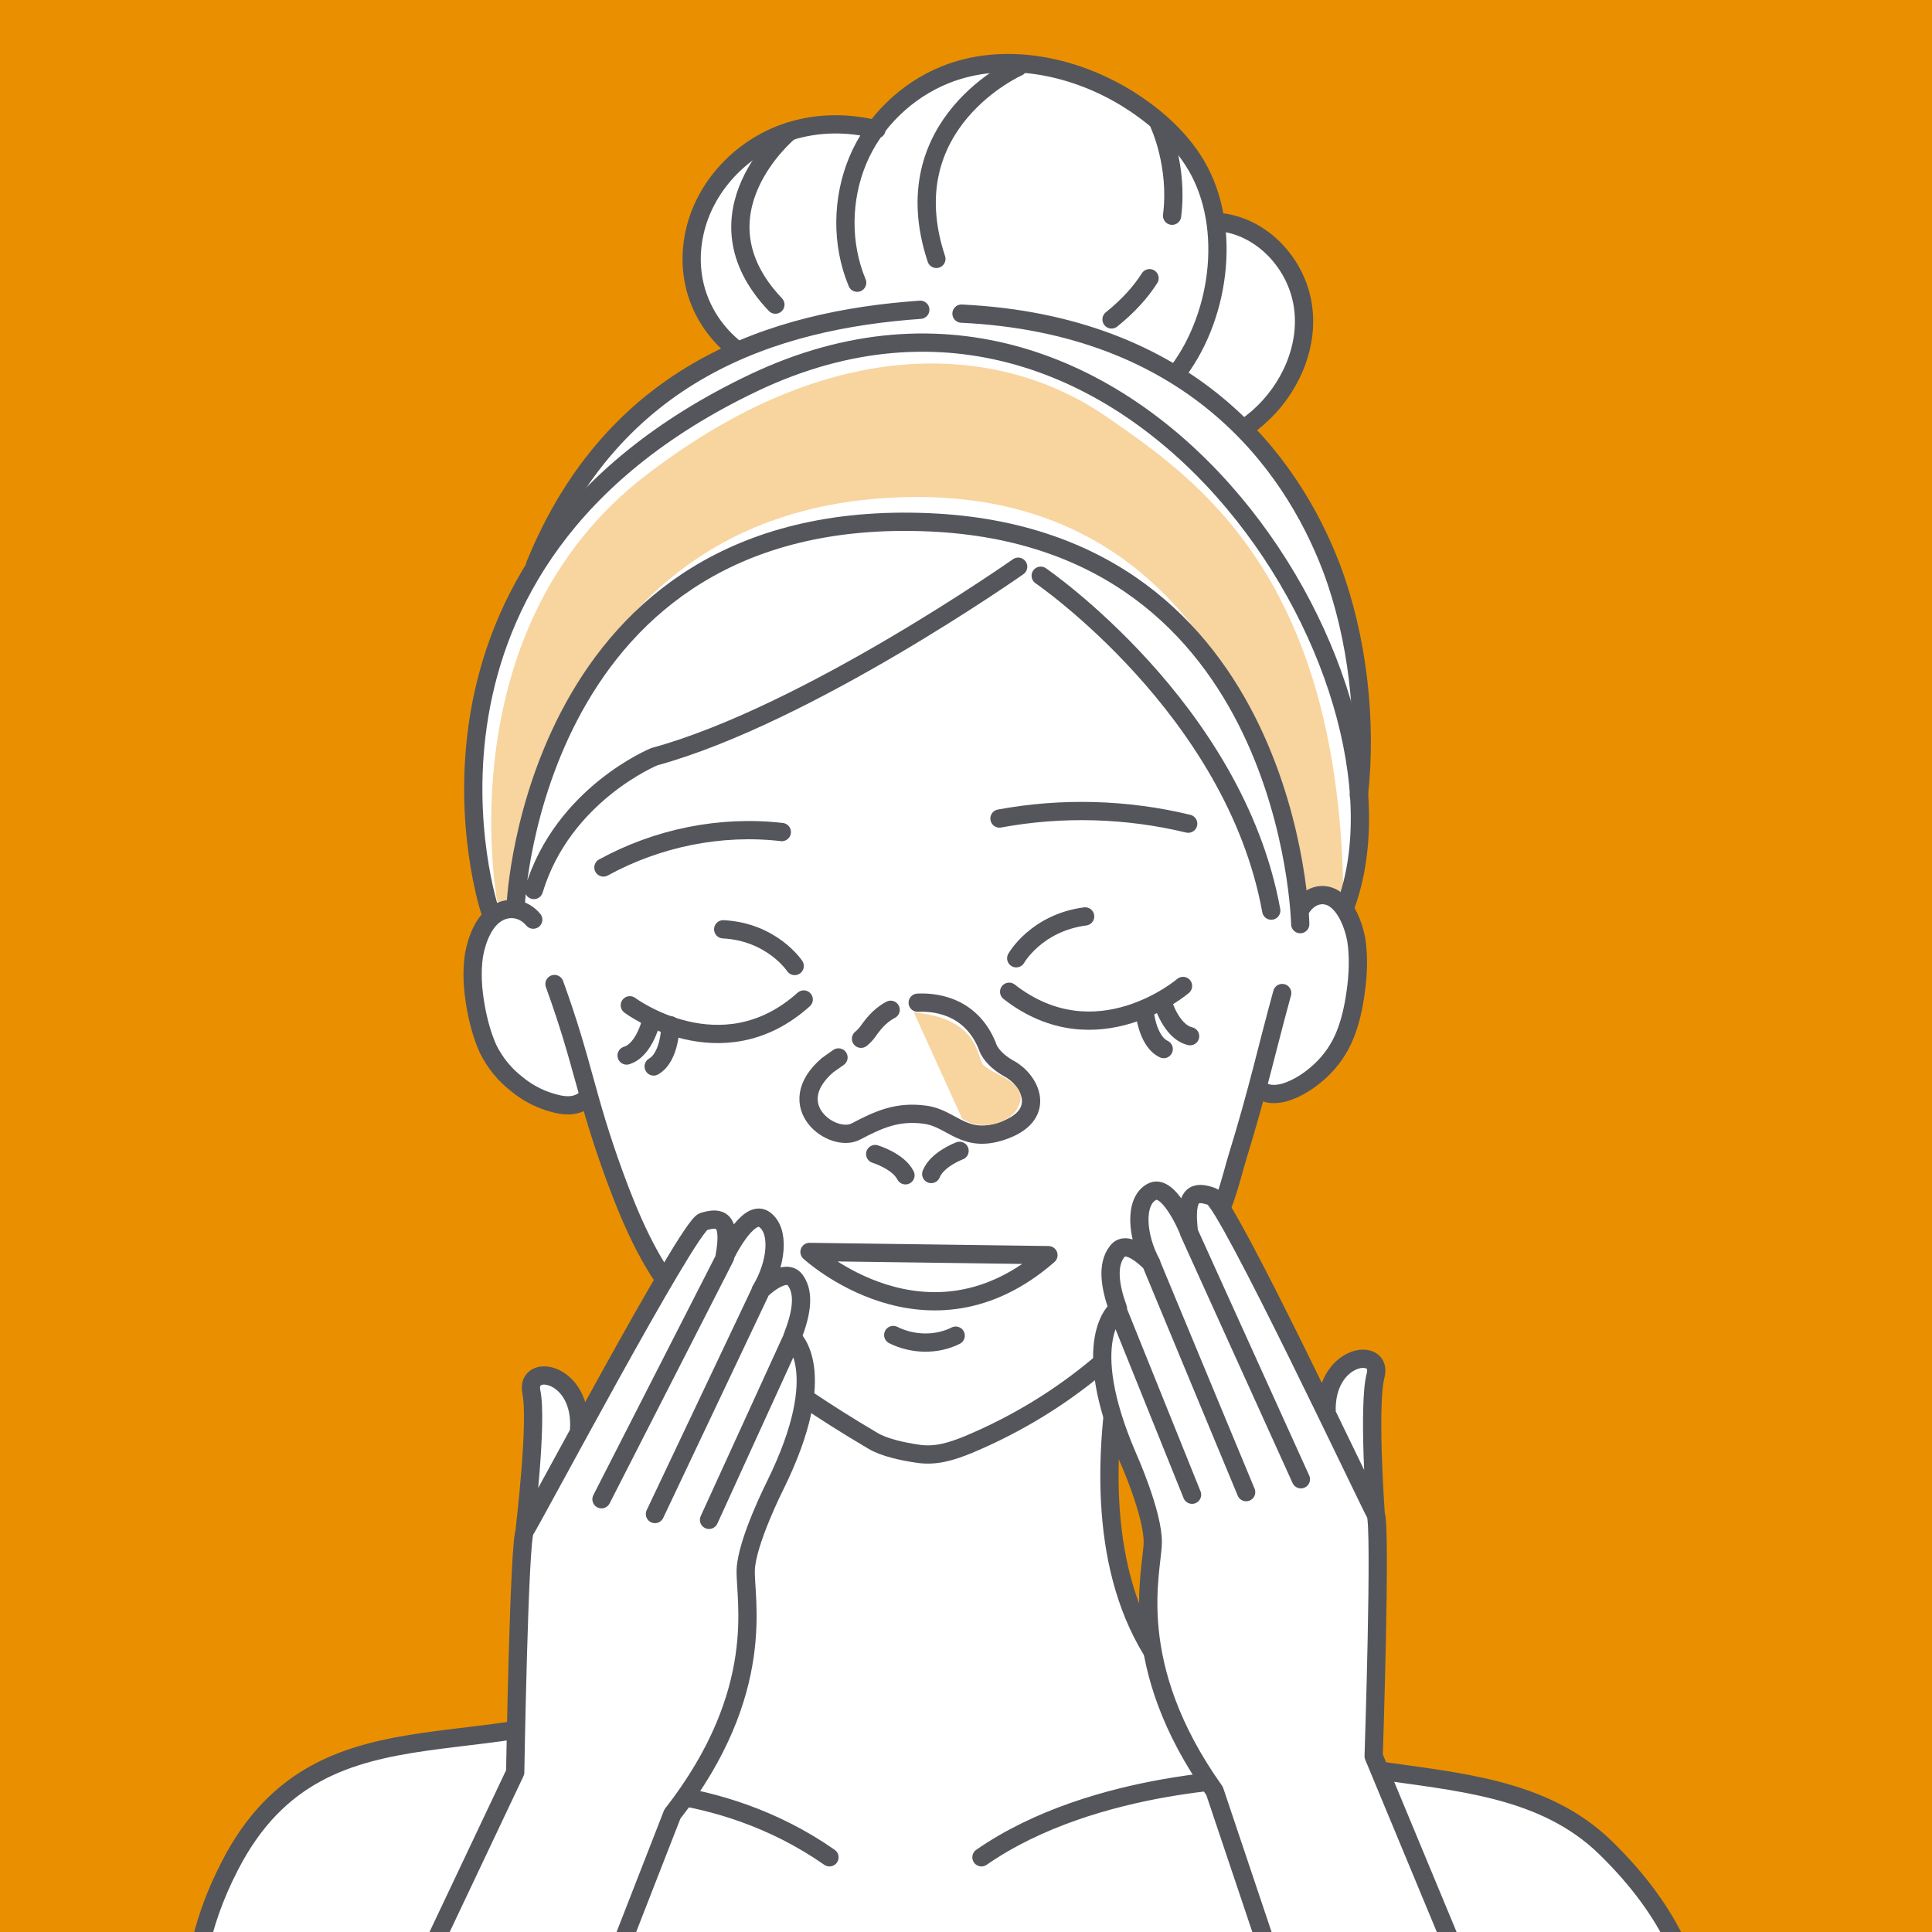
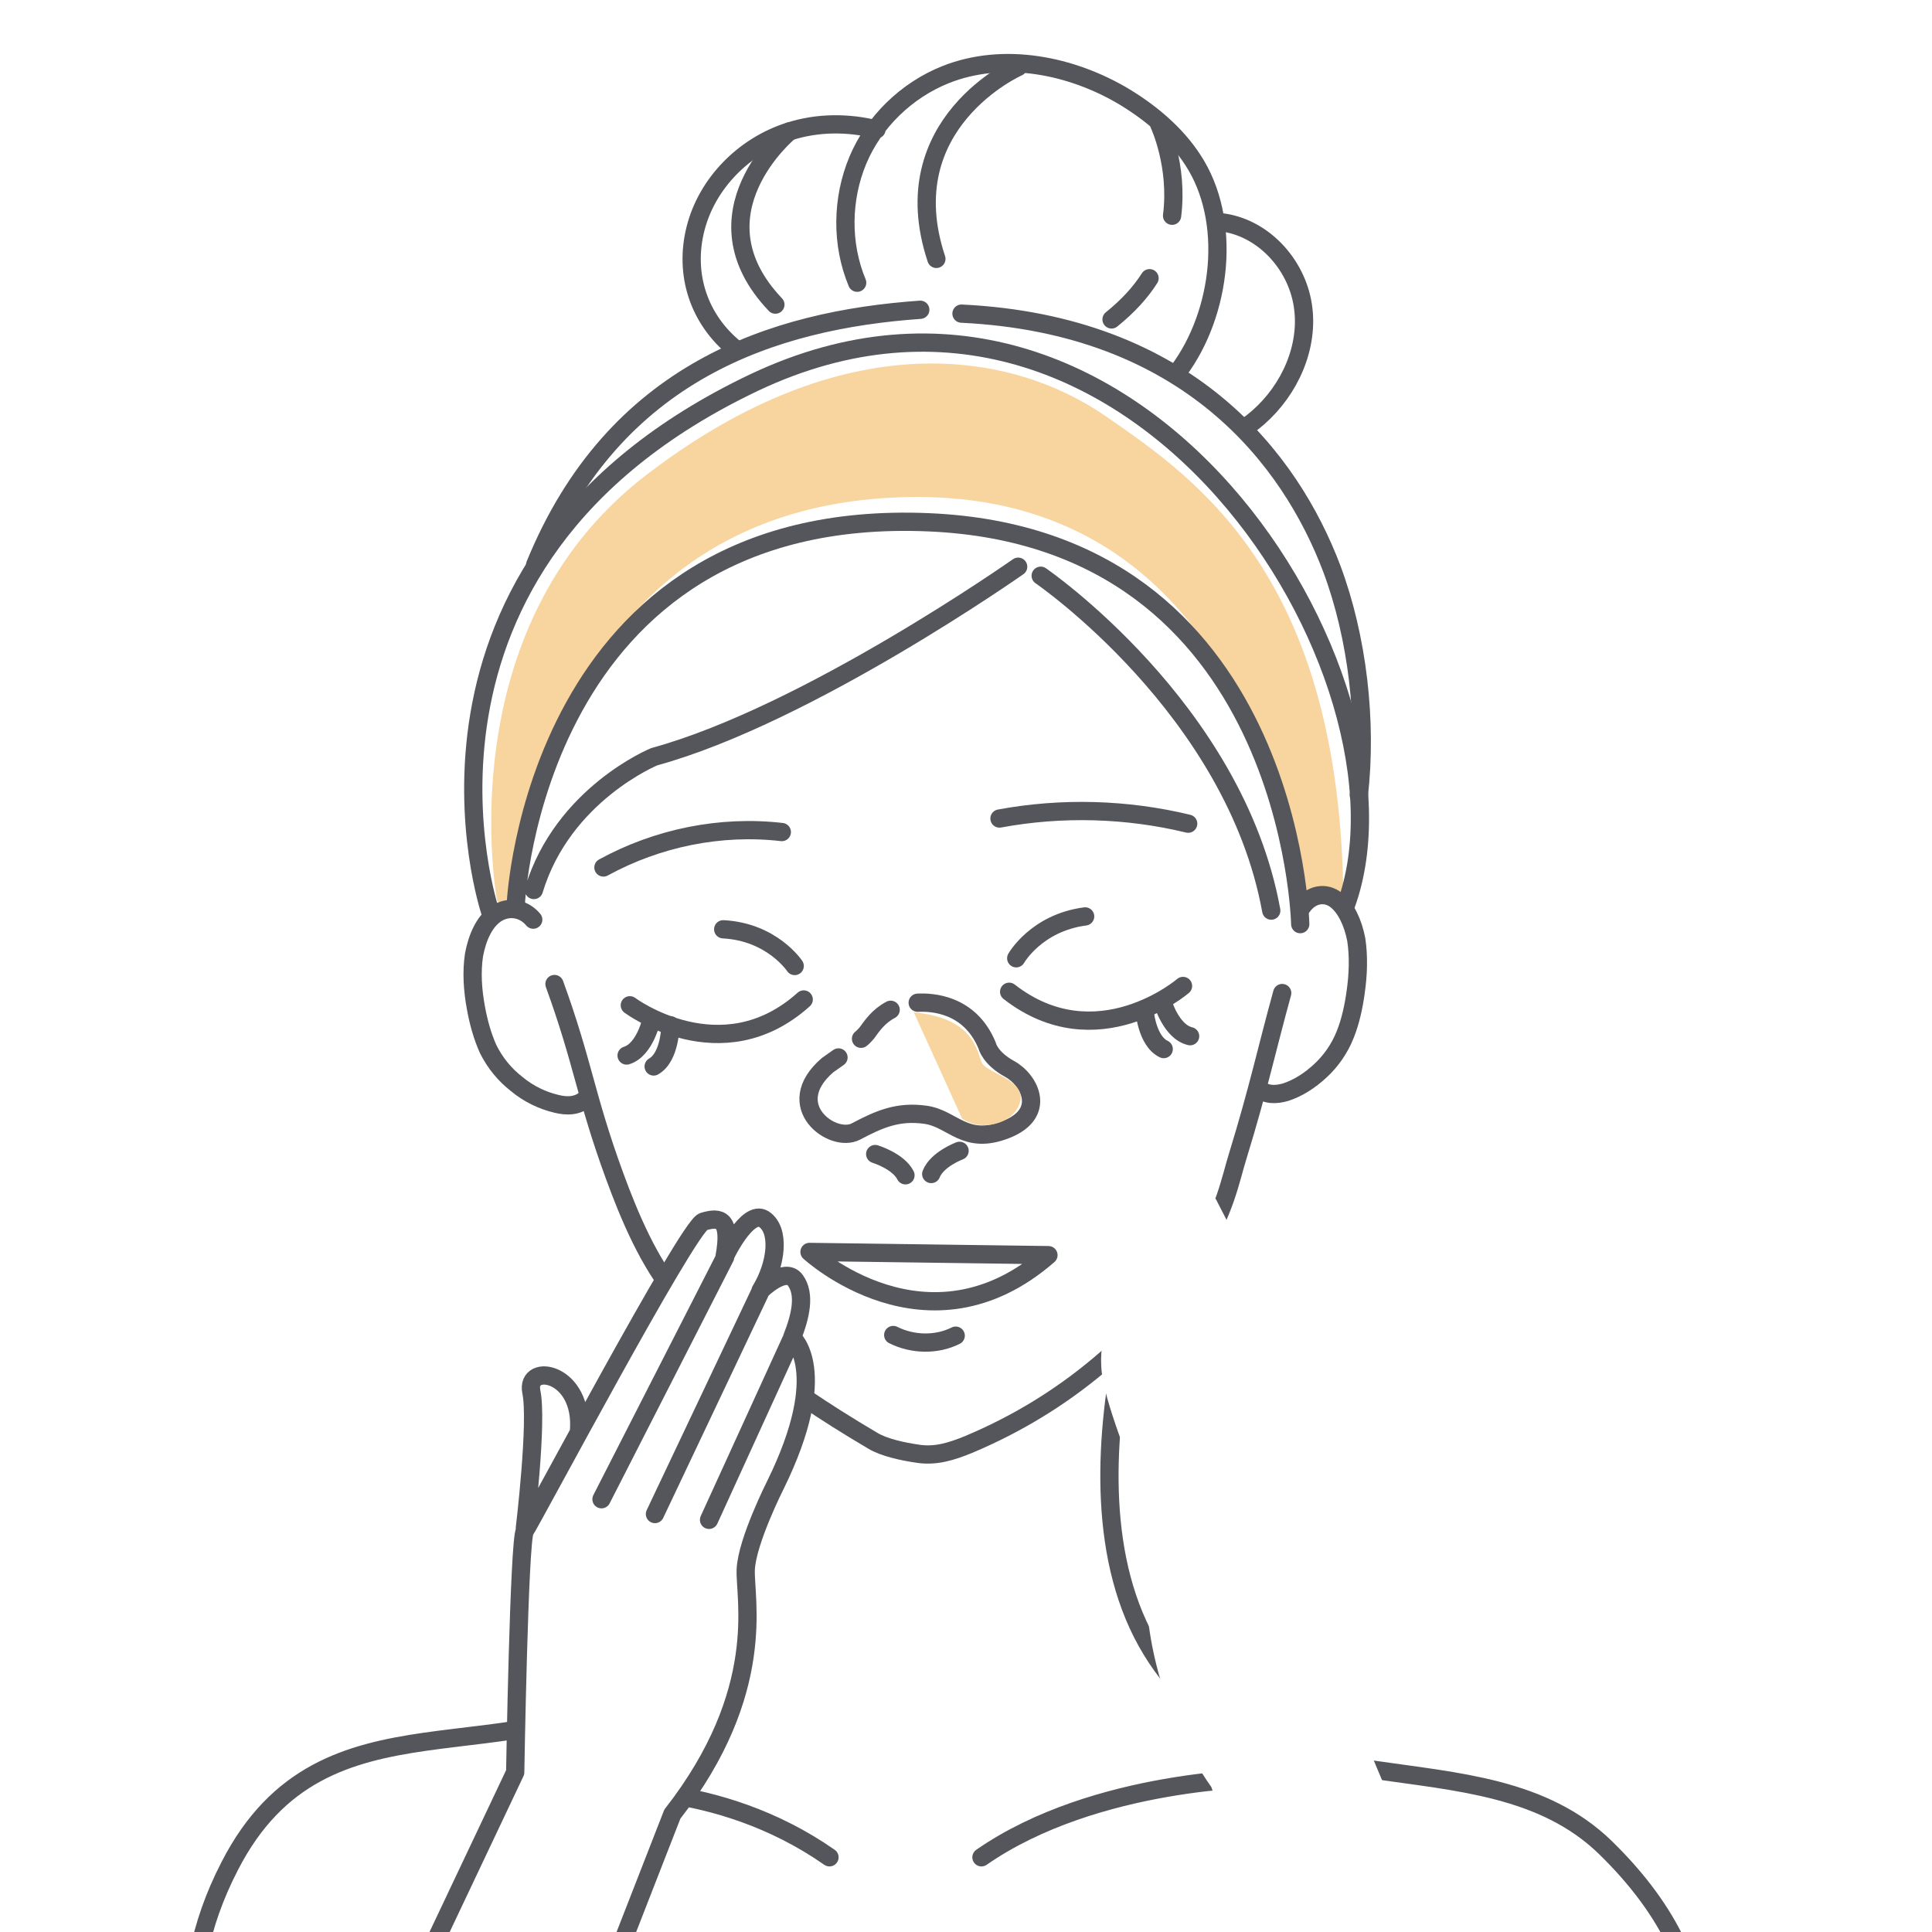
<svg xmlns="http://www.w3.org/2000/svg" version="1.1" x="0px" y="0px" viewBox="0 0 300 300" style="enable-background:new 0 0 300 300;" xml:space="preserve">
  <style type="text/css">
	.st0{fill:#EA9000;}
	.st1{display:none;}
	.st2{display:inline;}
	.st3{fill:#FFFFFF;stroke:#54555C;stroke-width:2.835;stroke-miterlimit:10;}
	.st4{fill:#FFFFFF;}
	.st5{fill:none;stroke:#54565C;stroke-width:2.835;stroke-linecap:round;stroke-linejoin:round;stroke-miterlimit:10;}
	.st6{fill:#FAD6D6;}
	.st7{fill:#F8D49F;}
	.st8{fill:none;stroke:#54565C;stroke-width:2.835;stroke-linecap:round;stroke-linejoin:round;}
	.st9{fill:none;stroke:#56565C;stroke-width:2.835;stroke-linecap:round;stroke-linejoin:round;stroke-miterlimit:10;}
	.st10{fill:#FCEAD1;}
	.st11{display:inline;fill:none;stroke:#FFFFFF;stroke-miterlimit:10;}
</style>
  <g id="Layer_1">
-     <rect class="st0" width="300" height="300" />
-   </g>
+     </g>
  <g id="Layer_3" class="st1">
    <g class="st2">
      <path class="st3" d="M151.7,186.7c0,0,6.1-14.4,15.7-36.4c9.7-22-18.5-38.2-31.1-51.4c-12.5-13.2-8.8-25.1-8.9-42.8    c-0.1-11.7-3.9-14.3-6.5-14.7c-1.5-0.3-2.7-1.4-3.1-2.8c-1.5-4.9-3.4-6.2-4.9-6.4c-1.7-0.1-3.1-1.1-3.7-2.7c0-0.1-0.1-0.2-0.1-0.3    c-1.6-4.3-8-3.1-7.9,1.5c0.1,22.6-10.2,62.5-9.8,65.3c0.5,3.2,18.8,30.1,27.8,41.6c7.6,9.6,7.7,17.1,7.5,19.3    c0,0.4-0.1,0.8-0.3,1.1l-6.2,15.5c-0.1,0.2-0.2,0.4-0.3,0.6L6.2,366.3c-0.1,0.1-0.1,0.3-0.2,0.4c-1.2,2.8-17,36.1,7.5,51.8    c23.5,15.1,49.2-14.3,57-28.6c0.2-0.4,0.6-0.8,0.7-1.2L151.7,186.7z" />
      <path class="st3" d="M179.3,274.4c0,0-11.2-10.9-28.6-27.4s2.2-42.4,8.6-59.4c6.4-17-1.7-26.5-8.5-42.9c-4.5-10.8-2-14.7,0.2-16.1    c1.3-0.8,1.9-2.3,1.8-3.8c-0.5-5.1,0.7-7.1,2.1-7.8c1.5-0.8,2.5-2.3,2.4-3.9c0-0.1,0-0.2,0-0.4c-0.2-4.6,6.1-6,7.9-1.7    c8.7,20.9,33.7,53.6,34.4,56.4c0.8,3.1-5.6,35.1-9.5,49.2c-3.2,11.8-0.4,18.7,0.6,20.7c0.2,0.4,0.4,0.7,0.7,1l11.7,11.9    c0.1,0.1,0.3,0.3,0.5,0.4l179.5,132.8c0.1,0.1,0.2,0.2,0.4,0.3c2.2,2.1,29.7,26.6,13.2,50.7c-15.8,23-50.9,6-63.6-4.2    c-0.4-0.3-0.8-0.5-1.1-0.8L179.3,274.4z" />
    </g>
  </g>
  <g id="Layer_2" class="st1">
    <g class="st2">
      <path class="st4" d="M177.8,213.4c0,0,6.3,13.3,21.3,18c15,4.7,59.1,6.2,42,59c-17.1,52.8-24.4,71.3-26.9,87.7    c-2.5,16.4-33.6,2.5-33.6,2.5l0.7,41.1H49c0,0-1.8-54-3.3-55.8c0,0-20.5-11.6-25.3-31c0,0-15.2,13.7-15.6,13.4    c-0.3-0.3-18.8-37.2-2.7-52.4c16-15.2,54.7-47.3,65.6-61.1c10.8-13.8,27-36.3,50.4-19.8c0,0,10,6.1,11.4-4.3l0.9-8l13.3-4.7    l31.6,5.5c0,0,0.3,2.5,0.9,4.8C176.8,210.6,177.8,213.4,177.8,213.4" />
      <path class="st5" d="M177.8,213.4c0,0,6.3,13.3,21.3,18c15,4.7,59.1,6.2,42,59c-17.1,52.8-24.4,71.3-26.9,87.7    c-2.5,16.4-33.6,2.5-33.6,2.5l0.7,41.1H49c0,0-1.8-54-3.3-55.8c0,0-20.5-11.6-25.3-31c0,0-15.2,13.7-15.6,13.4    c-0.3-0.3-18.8-37.2-2.7-52.4c16-15.2,54.7-47.3,65.6-61.1c10.8-13.8,27-36.3,50.4-19.8c0,0,10,6.1,11.4-4.3l0.9-8l13.3-4.7    l31.6,5.5c0,0,0.3,2.5,0.9,4.8C176.8,210.6,177.8,213.4,177.8,213.4z" />
      <path class="st5" d="M80.2,252.1c0.3-0.4,7.2-17.7,5.7-23.8 M195.7,256c0,0-4.4,0.3-10.1,0.6 M91.6,249.2c0.7,0.3,1.3,0.5,1.8,0.7    c6.2,2.3,10.3,7.3,10.3,7.3 M176,257.2c-7.7,0.4-14.6,0.7-17.5,0.6c-6.6-0.2-12.3,3-12.3,3 M186.4,325.4c0,0,5.1-42,8-50.5     M118.1,215c0,0-22.8,17.2-34.9,33.2c-12.1,16-19.9,22.8-25.8,26.5c-5.8,3.6-47.6,24.5-37,60.2 M123.2,216.7    c0,0-36.2,25.3-46.6,63.5c0,0,12.9,8.3,27.7,10.4c14.8,2.2,21.4,7,32.8,6.8c11.4-0.2,17.9-3.2,19.9-9c2-5.8,17.9-35.8,45.1-56.3     M208.9,233.8c0,0-38.3,30.9-44.1,58.8c-5.8,27.9,20.7,53.4,20.7,53.4l-4.6,31.1" />
      <path class="st6" d="M91.6,242.3c0,0-13.8,17.2-20.6,25.5c-6.8,8.3-13.4,10.3-21.6,16.1c-8.3,5.8-28.5,23.4-25.3,44.3    c3.3,21,22.1,33.1,27,35.8l1.7,54.1h124.6l-2.4-47.7c0,0-32.3-65.1-2.2-100.6c0,0-4.6,0.2-15.8,24.5c0,0-10.3,9-28.7,6.6    c-18.4-2.4-14.7-5.3-25.3-6.3c-10.6-1-29-11.2-29-11.2s-1.7-3.6,0.5-9.7C76.6,268.1,91.6,242.3,91.6,242.3" />
      <path class="st4" d="M87.9,99.8c0,0-3,7.6,0.3,14.1c3.4,6.5,1.7,15.6-4.1,21.1c-5.8,5.5-13.2,8.8-7.5,14.6    c5.7,5.8,8.2,9.1,6.4,12.2c0,0-0.7,2.9,3.4,4.5c0,0-2.8,1.5,0.3,5.4c3.2,3.9,4,6.5,3.9,11c0,4.5-1.2,10.4,7.6,10.1    c8.9-0.3,26.6-5.2,26.6-5.2s8.3,13.7,4.7,21c0,0,17.6,5.1,46.1-1.1c0,0-4-12.4,0-36.3c0,0,42.7-25.1,41.7-67.6    c0,0,13.1-0.4,17.2-5.9c4.1-5.4,8.1-13.3,0.8-23c0,0,7.8-18.7-7.1-35.1c-14.9-16.4-30.7-9.5-30.7-9.5s-9.7-16.9-30.4-5.6    c0,0-11.3,9.4-7.4,21.5l-6-0.2c0,0-29.6-6.7-51.8,14.6c0,0-10.3,13.1-14.1,21C87.9,81.6,78.7,89.7,87.9,99.8" />
      <path class="st7" d="M87.5,95c0,0,0.4-2.8,2.9-3.2c2.5-0.4,9.1-2.6,17.7,0.3c8.6,2.9,20.5,4.5,37.7-2.6c0,0,2.6-3.3,7.3,4.7    c4.7,8,11.1,18.8,9.1,30.3c0,0,13.4-9.2,16.2,0.3c2.8,9.5,2.4,23.8-14,29.9c0,0,8.1,1.6,12.1,11c0,0,71-41.6,19.2-98.8    c0,0-15.9-17.4-40.3-18.3c0,0-42.1-12-65.1,35C90.4,83.6,83.6,90.5,87.5,95" />
      <path class="st7" d="M161.6,43.9c0,0-2.4-7.4,5.1-14.6c7.5-7.2,19.7-7.8,29.8,1.6c0,0,15.9-2.6,28.7,9.2    c13.8,12.8,7.6,33.4,7.4,37c0,0,4,3,4.4,8.2c0.4,5.1-2.8,13.8-17.2,15.4C219.8,100.7,213.8,50.3,161.6,43.9" />
      <path class="st5" d="M96.2,110.5c0,0,10.7-4.5,24.4,2.4 M90.5,94.1c-2.3,4.8-5.4,13.4-2.6,20.7c5.2,13.4-3.5,21.3-10.7,26.7    c-7.1,5.4-0.8,7.6,2.6,11.3c5,5.3,4.2,6.2,3.2,8.6c-1.2,2.6,2.5,4.5,3.4,4.8c0,0,0.5,0.2,1.4,0.4 M86.4,166.3c0,0-0.9,3.3-0.3,4.3    c0.7,1,4.2,4.6,4.3,8.4c0,4.2-1.7,14,8.1,13.8c9.7-0.2,26.3-5.3,26.3-5.3s6.5,11.2,4.7,23.5" />
      <path class="st5" d="M100.9,132.6c0,0,0.7,3.2-1.8,4.3 M98.9,130.6c0,0-1.2,4-4.7,3.3 M99.1,119.8l1.6,2.8c0,0-3.8,4.4-1.9,8    c0,0,7.7,6,18.7-1" />
      <path class="st5" d="M91.9,88.9c0,0,19.4-33.5,58.6-37.5 M164,81.6c0,0,15.5-8.7,21.1-19.4 M198,64.9c0,0,55.9,52.2-22.2,106.1    c0,0-4.2,28.2,2,42.4 M88.1,99.1c0,0-8.4-5.6-1.9-14.3c6.5-8.7,17.4-46.7,69.1-38.6c0,0,21.6-0.7,39.4,16 M150.6,95.5    c4.4,6.1,12.6,20.1,7.2,34.6 M90.5,94.1c0,0,7.5-1.8,13.2-0.3c5.7,1.5,23.6,12.8,56.6-9 M163.3,127.5c0,0,12.8-11.4,13.7,2.2    c0.8,13.6-7.1,21.1-14.8,21.4c0,0-4.3,9.3-7.4,12" />
      <path class="st8" d="M234.8,74.4c5.1,4.5,6.1,12.5,3,18.5c-3.1,6-9.6,9.8-16.3,10.5c-1,0.1-2.7,0.1-3.7,0 M181.7,48.3    c1.6-6.6,5.9-12.4,11.6-15.9c5.8-3.5,12.9-4.6,19.5-3c9.8,2.4,17.4,10.5,21.4,19.7c2,4.6,3.2,9.5,3,14.5    c-0.4,11.7-9,22.4-20.2,25.9 M159.6,45.5c-2-7.3,0.3-14.6,6.1-19.4c5.8-4.9,14.2-6.2,21.4-3.9c4.5,1.5,8.2,3.9,11.3,7.6" />
      <path class="st5" d="M208.6,97.6c0,0-4.1,31-25.6,43.6 M163.7,158.1c0,0,7.4,2.1,10.3,9.1 M165.8,120.2c0,0,31.1-14.3,35.2-44.8     M236,55.9c0,0-1.3,7.2-6.9,13.2 M220.3,75.1c-2.5,1-5.4,1.6-8.8,1.8 M187,22.1c0,0-20.9,1.4-18.1,21.3 M223.3,34.9    c0,0-22.1-4.3-29,17.7" />
      <path class="st5" d="M86.7,165.4c0,0,8.9,2.2,16.3-1.5" />
      <path class="st4" d="M154.1,162.4c0,11.1-9,20.1-20.1,20.1s-20.1-9-20.1-20.1c0-11.1,9-20.1,20.1-20.1S154.1,151.3,154.1,162.4" />
      <path class="st5" d="M154.1,162.4c0,11.1-9,20.1-20.1,20.1s-20.1-9-20.1-20.1c0-11.1,9-20.1,20.1-20.1S154.1,151.3,154.1,162.4z" />
      <path class="st4" d="M140,197.9c0,0,2.1-29.7,8.8-38c0,0-3.6-4.3-7.5,2.8c-3.9,7.1-6.5,17.8-6.5,17.8S131.4,192.3,140,197.9" />
-       <path class="st5" d="M140,197.9c0,0,2.1-29.7,8.8-38c0,0-3.6-4.3-7.5,2.8c-3.9,7.1-6.5,17.8-6.5,17.8S131.4,192.3,140,197.9z" />
      <path class="st4" d="M109.4,257.5c0,0-4.6-8.3-11.8-20.9c-7.3-12.7,8.7-24.2,15.4-33c6.7-8.8,3.7-15.7,2.6-26.4    c-0.7-7.1,1.4-8.9,3-9.3c0.9-0.2,1.5-1,1.7-1.9c0.6-3.1,1.7-4,2.6-4.2c1-0.2,1.8-0.9,2.1-1.9c0-0.1,0-0.1,0.1-0.2    c0.7-2.7,4.6-2.4,4.9,0.4c1.4,13.7,10.2,37,10.1,38.8c-0.1,2-9.4,19.4-14.1,26.9c-4,6.3-3.5,10.8-3.3,12.1c0,0.2,0.1,0.5,0.2,0.7    l4.7,9c0.1,0.1,0.1,0.2,0.2,0.3l81.1,108.7c0.1,0.1,0.1,0.2,0.2,0.2c0.9,1.6,12.6,20.7-1.2,31.8c-13.2,10.6-30.7-5.5-36.3-13.6    c-0.2-0.2-0.4-0.4-0.5-0.7L109.4,257.5z" />
      <path class="st5" d="M109.4,257.5c0,0-4.6-8.3-11.8-20.9c-7.3-12.7,8.7-24.2,15.4-33c6.7-8.8,3.7-15.7,2.6-26.4    c-0.7-7.1,1.4-8.9,3-9.3c0.9-0.2,1.5-1,1.7-1.9c0.6-3.1,1.7-4,2.6-4.2c1-0.2,1.8-0.9,2.1-1.9c0-0.1,0-0.1,0.1-0.2    c0.7-2.7,4.6-2.4,4.9,0.4c1.4,13.7,10.2,37,10.1,38.8c-0.1,2-9.4,19.4-14.1,26.9c-4,6.3-3.5,10.8-3.3,12.1c0,0.2,0.1,0.5,0.2,0.7    l4.7,9c0.1,0.1,0.1,0.2,0.2,0.3l81.1,108.7c0.1,0.1,0.1,0.2,0.2,0.2c0.9,1.6,12.6,20.7-1.2,31.8c-13.2,10.6-30.7-5.5-36.3-13.6    c-0.2-0.2-0.4-0.4-0.5-0.7L109.4,257.5z" />
-       <path class="st5" d="M120,167.7l5.8,31.5c0,0-1,5-3.2,7.6 M124.5,162.1l7.4,34c0,0,0.9,3.4-0.7,6.1" />
    </g>
  </g>
  <g id="Layer_4">
    <g>
      <path class="st4" d="M113.9,200.7c0,0,13.3,42.9-10.6,59.5c-23.9,16.6-52.9,0.9-67.6,29.5c-10,19.3-4,33.2-7.6,59.8    s-8.1,46.2,5.8,47.2c25,1.8,16.3-1.1,16.3-1.1l180.7,2.8c0,0,14.5,15.5,25.2,10.2c10.6-5.3,4.4-37.1,6.2-67c1-16.5,8-34.2-13-54.7    c-19.2-18.7-53.9-3.4-70.5-30.7c-16.6-27.2,3.7-74.1,3.7-74.1S112.5,175.4,113.9,200.7" />
      <path class="st5" d="M113.9,200.7c0,0,13.3,42.9-10.6,59.5c-23.9,16.6-52.9,0.9-67.6,29.5c-10,19.3-4,33.2-7.6,59.8    s-8.1,46.2,5.8,47.2c25,1.8,16.3-1.1,16.3-1.1l180.7,2.8c0,0,14.5,15.5,25.2,10.2c10.6-5.3,4.4-37.1,6.2-67c1-16.5,8-34.2-13-54.7    c-19.2-18.7-53.9-3.4-70.5-30.7c-16.6-27.2,3.7-74.1,3.7-74.1S112.5,175.4,113.9,200.7z" />
      <path class="st5" d="M196.3,276.1c0,0-26.2,0-43.9,12.3 M92,278.1c0,0,19.2-2,36.8,10.3" />
      <path class="st4" d="M49.3,328.4l192.3-0.1c0,0,17.7,28.3,6,61.6l-0.6,13.9c0,0-94.2,20.2-197.2,5.7l-1.4-10    C48.4,399.4,25.7,382,49.3,328.4" />
      <path class="st5" d="M49.3,328.4l192.3-0.1c0,0,17.7,28.3,6,61.6l-0.6,13.9c0,0-94.2,20.2-197.2,5.7l-1.4-10    C48.4,399.4,25.7,382,49.3,328.4z" />
      <path class="st6" d="M52.6,334.5c0.3-0.7,169.5-0.1,184.7,0c0.7,0,1.3,0.4,1.6,1c2.5,4.9,12.3,26.8,4.8,51    c-0.1,0.2-0.1,0.4-0.1,0.6l0.2,11.2c0,1-0.7,1.8-1.6,1.9c-13.9,1.9-113,15-187.1,4.5c-0.9-0.1-1.5-0.8-1.6-1.7l-0.3-2.9    c0-0.4-0.2-0.7-0.4-1C50.4,396.1,36,375.9,52.6,334.5" />
      <path class="st4" d="M114.4,54.5c0,0-15.5-14.8,0.8-30c0,0,8.9-8.1,20.7-4.5c0,0,10.8-16.9,35.3-6.8c0,0,16.9,7.9,17.9,21.9    c0,0,11.9,0,12.7,11.7c0.8,11.7-3.9,16.4-9.3,19.6c0,0,19.3,12.5,19,52.1c0,0,0,11.7-2.4,20.8c0,0,4.1,10,0.7,18.4    c-3.4,8.4-6.3,12-14.1,11.5l-5.6,17.1c0,0-5.2,14.3-19.5,25c-14.3,10.7-20.7,15-27.9,14.7c-7.1-0.3-25.6-14.3-27.7-15.9    c-2.1-1.6-12.5-8.2-16.4-18.6c-3.9-10.4-7.2-20.8-7.2-20.8s-9.8,3.3-15.8-8.8c-6.1-12.1,1-19.7,1-19.7s-8-28,5.3-52L87.8,80    C87.8,80,92.4,65.7,114.4,54.5" />
      <path class="st7" d="M77.2,139.9c0,0-8-42.2,23.1-66.1c31.1-23.9,57-19.2,71.5-9.1c14.2,9.8,36.4,25,36.8,75.1c0,0-5.7-2.4-7.1,2    c0,0-3.7-66.2-61.1-64.6c-57.4,1.5-60.2,63.4-60.2,63.4S77.4,140.3,77.2,139.9" />
      <path class="st8" d="M199.1,154.2c-2.4,8.7-3.7,14.9-6.9,25.3c-1.1,3.5-2,8.8-6.2,15.2 M86.1,152.8c4.5,12.4,4.8,17.4,9.3,29.7    c2.3,6.3,5.4,13.7,9.8,18.8c2.8,3.3,6.2,6.5,9.8,8.9c8,5.5,12.2,8.6,20.5,13.5c1.8,1.1,4.8,1.7,6.8,2c2.9,0.5,5.4-0.3,8.1-1.4    c15-6.3,26.9-16.5,35.9-29.9 M189.5,34.5c6.5,0.7,11.8,6.4,12.8,12.9c1,6.4-2,13.1-6.9,17.4c-0.7,0.6-1.3,1.1-2.1,1.6 M133.1,43.9    c-2.5-6-2.4-13,0.1-19c2.5-6,7.6-10.9,13.6-13.3c9-3.6,19.6-1.5,27.9,3.5c4.1,2.5,7.9,5.7,10.5,9.7c6.2,9.4,4.5,23.8-2.2,32.8     M114.2,54.2c-5.7-4.6-8-11.6-6.2-18.7c1.8-7.1,7.6-12.9,14.6-15.1c4.4-1.4,9.1-1.4,13.5-0.3" />
      <path class="st8" d="M202.2,140.8c1.4-2,3.6-2.3,5.2-1.1c1.6,1.2,2.7,3.6,3.2,6.2c0.4,2.6,0.3,5.5-0.1,8.2    c-0.3,2.2-0.8,4.5-1.6,6.5c-0.9,2.3-2.3,4.2-3.8,5.6c-1.7,1.6-3.6,2.8-5.5,3.4c-1.4,0.4-3,0.5-4.2-0.6" />
      <path class="st8" d="M82.8,142.8c-1.6-1.9-4-2.1-5.8-0.9c-1.8,1.2-2.9,3.7-3.4,6.4c-0.4,2.7-0.2,5.5,0.3,8.2    c0.4,2.2,1,4.4,1.9,6.4c1.1,2.2,2.6,4,4.4,5.4c1.9,1.6,4.1,2.6,6.2,3.1c1.6,0.4,3.3,0.4,4.6-0.8" />
      <path class="st8" d="M83.1,87.7c12.3-30.1,37.1-38,59.8-39.6 M149.3,48.7c35.3,1.7,51.1,22.7,57.5,39.6c4,10.7,5.5,23.7,4.2,35.2" />
      <path class="st5" d="M180,19.3c0,0,3,6.4,2,14.2 M178.5,43.2c-1.4,2.2-3.3,4.3-5.9,6.4 M122.6,20.4c0,0-15.6,12.8-2.2,26.9     M158.1,10.4c0,0-19.7,8.7-12.7,29.8 M161.6,89.4c0,0,30.1,20.6,35.8,52 M158.1,88c0,0-32.7,23-56.5,29.5c0,0-14.2,5.8-18.7,20.7     M76.1,141.5c0,0-18.1-54,41-82.1c59.1-28,104.7,45.9,91.9,81.1 M80.1,140.3c0,0,2.8-61.8,64.1-59.2c56.5,2.4,57.7,62.4,57.7,62.4    " />
      <path class="st8" d="M155.2,127.1c9.7-1.8,19.8-1.5,29.3,0.8 M93.7,134.7c8.4-4.6,18.2-6.6,27.7-5.5" />
      <path class="st5" d="M123.4,150c0,0-3.5-5.3-11.1-5.7 M97.8,156.1c0,0,14.2,10.6,27-0.9" />
      <path class="st5" d="M104.1,159.2c0,0,0,4.9-2.6,6.4 M101.2,158.2c0,0-1,4.8-3.9,5.7" />
      <path class="st5" d="M157.8,148.8c0,0,3.1-5.5,10.7-6.5 M183.7,153.1c0,0-13.4,11.5-27,0.9" />
      <path class="st5" d="M177.7,156.7c0,0,0.3,4.9,3,6.2 M180.5,155.5c0,0,1.3,4.7,4.3,5.4" />
      <path class="st5" d="M149,178.7c0,0-3.5,1.3-4.4,3.6 M135.9,179.2c0,0,3.6,1.1,4.7,3.3" />
      <path class="st8" d="M138.7,207.3c3,1.5,6.7,1.6,9.7,0.1" />
      <path class="st5" d="M162.8,194.9c-18.8,16.4-37.1-0.5-37.1-0.5L162.8,194.9z" />
      <path class="st4" d="M276.1,423.2L213,272.6l0.3-41.7l0.3-19.2c0,0-6.6-1.7-7.8,5.1l-0.1,2.3l-16.9-32.9c0,0-4.5-2.6-4.7,1.5    c0,0-3.3-4.2-4.8-2.7c-1.4,1.5-3.8,2.5-1.4,9.2c0,0-3.8-1.5-4.6,0.4c-0.8,1.9-1.7,5,0,8.4c0,0-2.6,3.7-2.3,9.1    c0.2,5.4,5.1,16.2,6,20c1,3.8,2.4,5.5,1.3,12.1c-1.1,6.5,1.4,21.4,9.8,33.3l54.3,159.2C242.3,436.8,262.6,434.5,276.1,423.2" />
-       <path class="st5" d="M173.7,203.8l11.4,28.3 M178.8,196.3l14.7,35.4 M184.6,191.3l17.4,38.4 M213.6,234.8c0,0-1.2-16.7,0-21.2    c1.2-4.6-8-3.4-7.6,5.8 M263.7,394l-50.4-121.3c0,0,1.2-36.1,0.3-37.6c-0.9-1.5-23-48.4-25.4-49.3c-2.6-0.9-4.3-0.7-3.6,5.4    c0,0-3.1-7.7-5.8-6.1c-2.7,1.5-2.3,6.9,0,11.1c0,0-3.7-4-5.3-1.9c-1.7,2.1-1.1,5.6,0.1,8.9c0,0-6.4,4.7,1.5,23c0,0,4,8.9,3.9,13.4    s-4.4,18.8,9.6,38.5l48.2,143.5" />
      <path class="st4" d="M10,422.5l70.3-147.4l1.7-41.6l0.7-19.2c0,0,6.7-1.4,7.5,5.4l0,2.3l18.4-32c0,0,4.6-2.3,4.6,1.8    c0,0,3.5-4.1,4.9-2.5c1.4,1.6,3.7,2.6,1,9.3c0,0,3.9-1.3,4.6,0.6c0.7,1.9,1.4,5.1-0.4,8.4c0,0,2.4,3.8,1.9,9.2    c-0.5,5.4-5.8,15.9-7,19.7c-1.1,3.8-2.7,5.4-1.9,12c0.8,6.6-2.4,21.4-11.4,32.7L43.1,437.7C43.1,437.7,23,434.4,10,422.5" />
      <path class="st5" d="M122.8,208.2L110.1,236 M118.1,200.5l-16.4,34.6 M112.6,195.2l-19.2,37.6 M81.5,237.3c0,0,2-16.6,1-21.2    c-0.9-4.6,8.2-3.1,7.4,6.2 M23.8,393.9L80,275.2c0,0,0.6-36.1,1.5-37.5c1-1.4,25.3-47.2,27.7-48c2.6-0.8,4.4-0.5,3.3,5.5    c0,0,3.5-7.5,6.1-5.9c2.6,1.7,2,7-0.5,11.1c0,0,3.8-3.8,5.4-1.6c1.6,2.2,0.8,5.6-0.5,8.9c0,0,6.2,5-2.6,22.9c0,0-4.4,8.7-4.6,13.1    c-0.2,4.5,3.5,18.9-11.4,38l-55,141" />
      <path class="st4" d="M141.7,155.8c0,0,8.3-1.4,11.6,6.6c0,0,0.4,1.9,3.5,3.6c3.1,1.7,5.8,6.9-0.6,9.4c-6.4,2.5-8.2-1.7-12.5-2.3    c-4.3-0.6-7.3,0.7-10.8,2.6c-3.6,1.9-11.7-4-4.4-10.3c0,0,4.9-3.3,6.1-5C135.8,158.7,137.2,156.3,141.7,155.8" />
      <path class="st9" d="M133.7,161.3c0.4-0.3,0.7-0.7,0.9-0.9c0.8-1.1,1.8-2.6,3.7-3.6 M142.5,155.7c2.1-0.1,8.1,0.1,10.8,6.7    c0,0,0.4,1.9,3.5,3.6c3.1,1.7,5.8,6.9-0.6,9.4c-6.4,2.5-8.2-1.7-12.5-2.3c-4.3-0.6-7.2,0.7-10.8,2.6c-3.6,1.9-11.7-4-4.4-10.3    c0,0,0.7-0.5,1.7-1.2" />
      <path class="st7" d="M141.9,157.2c9.6,0.9,9.8,6.3,10.6,7.9c0.9,1.6,6.8,2.6,5.9,6c-0.9,3.4-6,4.7-9,2.6L141.9,157.2z" />
    </g>
  </g>
  <g id="Layer_5" class="st1">
    <g class="st2">
      <path class="st4" d="M77.5,146.8c0,0,17.6,50.7,3.6,79.5l-5.3,8.5h116.4c0,0-0.2-6.1-1.8-9.9c-1.6-3.9-8.7-16.2-6.7-46.6    c2-30.4,4.3-36.1,4.3-36.1l-10.5-1.6L77.5,146.8z" />
      <path class="st4" d="M164.6,167.6c0,0-9.8,55.6,19.5,64.6c29.3,9,59.6-4.2,56.3,57.8c-3.3,61.8-19.3,96-19.3,96    s-31.9,3.7-41.9-1.8l-90.7,11.9L41.2,384c0,0-12.8-94.8-12.1-100.5c0.8-5.8-1.5-42,27.5-46.5c22.5-3.5,50.2-0.8,53.1-23.8    c2.9-23-1.6-34.4-2.9-40.3C105.5,166.9,154.1,161.5,164.6,167.6" />
      <path class="st5" d="M164.6,167.6c0,0-9.8,55.6,19.5,64.6c29.3,9,59.6-4.2,56.3,57.8c-3.3,61.8-19.3,96-19.3,96    s-31.9,3.7-41.9-1.8l-90.7,11.9L41.2,384c0,0-12.8-94.8-12.1-100.5c0.8-5.8-1.5-42,27.5-46.5c22.5-3.5,50.2-0.8,53.1-23.8    c2.9-23-1.6-34.4-2.9-40.3C105.5,166.9,154.1,161.5,164.6,167.6z" />
      <path class="st7" d="M76.3,271.4c0,0-3.9,22.6,22.7,27.5c26.6,4.9,26.6,4,32.5,4s46.6,0.3,59.4-11c0,0,2.1-0.5,1.2-20.4    c0,0,2.4,22.3,5.7,27.5c3.3,5.2,23.6,22.8,25.8,54.4c2.2,31.6-7,33.7-7,33.7l-152.8,2.7v-18.8c0,0-22.7-19.8-10.4-42.6    c12.2-22.8,20.9-28.9,21.6-40.6C75,287.7,74.7,276.5,76.3,271.4" />
      <path class="st5" d="M184.2,246.6c0,0-12.8,5-20,5.5c-7.3,0.5-16.3,8-16.3,8 M85.6,244.7c0,0,12.8,5,20,5.5c7.2,0.5,16.3,8,16.3,8     M204.5,301.2c0,0-0.1-13.8,7.3-22 M67.2,298.9c0,0,0-15.7-12.1-27.5 M194.4,235.7c0,0,0,38.3,3.4,53.3    c3.9,17.3,48.2,44.3,11.3,83.8l0,14.4 M75,234.9c0,0-0.6,39-3.4,54.1c-3.3,18-46.3,47.8-11.3,83.8l-0.3,17 M80.1,234.9    c-0.2,1.4-4.3,46.8,3.7,53c8,6.3,32.5,12.8,42.7,10.5c10.3-2.3,29.8,1.5,43.5-2.5c13.8-4,18.9-7.7,18.9-7.7v-54.6" />
      <path class="st4" d="M104.2,39.6c0,0,34.9-17.2,72.3,9.1c0,0,18.1,11,18.9,47.5c0,0,0.3,10.8-1.7,19.2c0,0,4.1,9.1,1.1,17    c-2.9,7.9-5.5,11.3-12.7,11l-4.7,15.9c0,0-4.4,13.3-17.3,23.6c-12.9,10.2-18.7,14.3-25.3,14.2c-6.6-0.1-23.9-12.5-25.9-14    c-2-1.5-11.7-7.2-15.6-16.7c-3.9-9.5-7.2-19-7.2-19s-8.9,3.3-14.8-7.7c-5.9-11,0.4-18.2,0.4-18.2s-8.1-25.6,3.5-48.1l5.2-9.5    C80.3,63.8,84.2,50.5,104.2,39.6" />
      <path class="st7" d="M73.2,117.2c0,0-10.9-77.2,58.9-81.6c0,0,67.9-2.7,59.2,78.1c0,0-2.8-2.6-6.5,2.4c0,0-2.3-26.8-37.9-49.8    c0,0-1.9,0.1-3,1.1c-1.1,1-28.3,20.4-48.1,26.4c0,0-17.1,6.2-20.3,23.3C75.5,117.1,73.5,116.4,73.2,117.2" />
      <path class="st8" d="M184.8,129.3c-2,8.1-3,13.8-5.7,23.5c-0.2,0.9-0.5,1.9-0.8,3c0,0-4.8,14.9-15.1,24.5    c-6.4,6-13.3,11.2-21.6,15c-2.4,1.1-4.8,1.9-7.4,1.5c-1.9-0.3-4.7-0.7-6.3-1.7c-7.8-4.3-11.7-7.1-19.3-12c-3.4-2.2-6.5-5-9.2-8    c-4.2-4.6-7.2-11.3-9.5-17c-4.4-11.3-4.9-15.9-9.3-27.2" />
      <path class="st8" d="M187.3,116.9c1.2-1.8,3.2-2.2,4.8-1.1c1.5,1,2.6,3.2,3.1,5.7c0.5,2.4,0.4,5,0.2,7.6c-0.2,2.1-0.6,4.1-1.3,6    c-0.8,2.1-2,3.9-3.3,5.3c-1.5,1.6-3.2,2.7-5,3.2c-1.3,0.4-2.7,0.5-3.9-0.4" />
      <path class="st8" d="M77.4,121.8c-1.5-1.7-3.8-1.8-5.4-0.6c-1.6,1.2-2.6,3.5-2.9,6c-0.3,2.5,0,5.1,0.5,7.5c0.4,2,1,4.1,1.9,5.8    c1.1,2,2.5,3.7,4.1,4.9c1.8,1.4,3.8,2.3,5.8,2.7c1.5,0.3,3.1,0.3,4.2-0.8" />
      <path class="st8" d="M76.2,71c10.6-28.1,33.2-36,54.1-38 M132.9,32.8c32.5,0.7,51,20.1,57.2,35.5c4,9.7,5.7,21.7,4.8,32.3    c0,0-1,15.1-1.4,16.4 M144.5,106.5c8.7-1.6,17.8-1.3,26.4,0.9 M88.4,110.9c8-3.3,16.9-4.1,25.4-2.2" />
      <path class="st5" d="M139.2,153.4c0,0-3.2,1.2-4,3.3 M127.4,153.9c0,0,3.2,1,4.2,2.9" />
      <path class="st5" d="M148.6,70.6c0,0,28.3,18.2,34.3,47 M145.3,69.4c0,0-29.5,22-51.3,28.6c0,0-13,5.7-16.7,19.6" />
      <path class="st5" d="M148.3,126.7c0,0,4.3-3.2,10.5-1.4 M146.7,132c0,0,12.7-7.9,22.7,2.7" />
      <path class="st5" d="M167.3,132.5c0,0,4.1-0.6,5.1-2.9 M164.8,130.9c0,0,3.9-1.4,4.3-3.9" />
      <path class="st5" d="M114.4,128.6c0,0-4.3-3.2-10.5-1.4 M116,133.9c0,0-12.7-7.9-22.7,2.7" />
      <path class="st5" d="M95.4,134.4c0,0-4.1-0.6-5.1-2.9 M97.9,132.8c0,0-3.9-1.4-4.3-3.9" />
      <path class="st8" d="M130.3,176.4c2.7,1.3,5.9,1.4,8.6,0.1" />
      <path class="st5" d="M117.8,165.9c0,0,16.5,10,33-0.1" />
      <path class="st5" d="M144.3,55.8c0,0-19-21.9-45.6-5.8 M148.9,55.6c0,0,13.6-7,31.8,9.5 M150.2,62.8c0,0,34.7,8.6,37.5,49.9     M143,62.6c0,0-53.4-18.8-67.9,44.9 M74.4,74.5c0,0-9.4,21-3.8,43.5" />
      <path class="st4" d="M213.4,162.3c0,0-0.7-8.8,12.3-9.1c0,0-5.2-6.3,8.3-6.1c13.5,0.1,10.1-3.7,5.6-9.5c0,0,28,10.9,13.7,24.5    L213.4,162.3z" />
      <path class="st9" d="M213.4,162.3c0,0-0.7-8.8,12.3-9.1c0,0-5.2-6.3,8.3-6.1c13.5,0.1,10.1-3.7,5.6-9.5c0,0,28,10.9,13.7,24.5    L213.4,162.3z" />
      <path class="st4" d="M257.7,166.6c0-0.6-0.3-1.1-0.7-1.4c0.4-0.4,0.7-0.9,0.7-1.4c0-1.1-0.9-1.9-2.1-1.9h-43.9    c-1.2,0-2.1,0.9-2.1,1.9c0,0.6,0.3,1.1,0.7,1.4c-0.4,0.4-0.7,0.9-0.7,1.4c0,0.6,0.3,1.2,0.8,1.5c-0.5,0.4-0.8,0.9-0.8,1.5    c0,1.1,0.9,1.9,2.1,1.9h43.9c1.2,0,2.1-0.9,2.1-1.9c0-0.6-0.3-1.2-0.8-1.5C257.4,167.8,257.7,167.3,257.7,166.6" />
      <path class="st9" d="M257.7,166.6c0-0.6-0.3-1.1-0.7-1.4c0.4-0.4,0.7-0.9,0.7-1.4c0-1.1-0.9-1.9-2.1-1.9h-43.9    c-1.2,0-2.1,0.9-2.1,1.9c0,0.6,0.3,1.1,0.7,1.4c-0.4,0.4-0.7,0.9-0.7,1.4c0,0.6,0.3,1.2,0.8,1.5c-0.5,0.4-0.8,0.9-0.8,1.5    c0,1.1,0.9,1.9,2.1,1.9h43.9c1.2,0,2.1-0.9,2.1-1.9c0-0.6-0.3-1.2-0.8-1.5C257.4,167.8,257.7,167.3,257.7,166.6z" />
      <path class="st9" d="M246.6,161.7c0,0,6.4-0.6,7.5-8.5 M225.8,153.2c0,0,1.3,1.6,4.9,2.3 M234.6,155.9c1.5,0.1,3.1,0,4.8-0.4     M210.3,165.2h20" />
      <path class="st4" d="M264.5,199.2c0,5.3-4.2,9.6-9.5,9.6l-42.6,0.3c-5.3,0-9.6-4.2-9.6-9.5l-0.1-19.5c0-5.3,4.2-9.6,9.5-9.6    l42.6-0.2c5.3,0,9.6,4.2,9.6,9.5L264.5,199.2z" />
      <path class="st9" d="M264.5,199.2c0,5.3-4.2,9.6-9.5,9.6l-42.6,0.3c-5.3,0-9.6-4.2-9.6-9.5l-0.1-19.5c0-5.3,4.2-9.6,9.5-9.6    l42.6-0.3c5.3,0,9.6,4.2,9.6,9.5v1 M264.5,185l0.1,9.8" />
      <path class="st4" d="M255.6,221.2c0,0,23.5-18.7,34.2-19.2c0,0,0.7-5.6-7.2-3.7c-7.9,1.9-17.6,7.2-17.6,7.2S254,211,255.6,221.2" />
      <path class="st5" d="M255.6,221.2c0,0,23.5-18.7,34.2-19.2c0,0,0.7-5.6-7.2-3.7c-7.9,1.9-17.6,7.2-17.6,7.2S254,211,255.6,221.2z" />
      <path class="st4" d="M190.5,239c0,0,3-9,7.6-23s24-10,35.1-10.9c11.1-1,14.2-7.9,21.5-16c4.8-5.3,7.6-5,8.9-4.1    c0.8,0.5,1.8,0.5,2.6,0c2.7-1.6,4.1-1.5,4.9-0.9c0.8,0.6,1.9,0.8,2.8,0.3c0.1,0,0.1-0.1,0.2-0.1c2.5-1.3,4.9,1.8,3,3.9    c-9.2,10.3-20.7,32.8-22,33.9c-1.5,1.3-20.8,6.2-29.6,7.8c-7.4,1.3-10.5,4.7-11.3,5.8c-0.1,0.2-0.3,0.4-0.3,0.6l-3.4,9.6    c0,0.1-0.1,0.3-0.1,0.4l-25.9,134.2c0,0.1,0,0.2-0.1,0.3c-0.6,1.8-6.9,23.4-24.5,20.7c-16.9-2.6-16.7-26.5-14.5-36.2    c0.1-0.3,0-0.6,0.2-0.8L190.5,239z" />
      <path class="st5" d="M190.5,239c0,0,3-9,7.6-23s24-10,35.1-10.9c11.1-1,14.2-7.9,21.5-16c4.8-5.3,7.6-5,8.9-4.1    c0.8,0.5,1.8,0.5,2.6,0c2.7-1.6,4.1-1.5,4.9-0.9c0.8,0.6,1.9,0.8,2.8,0.3c0.1,0,0.1-0.1,0.2-0.1c2.5-1.3,4.9,1.8,3,3.9    c-9.2,10.3-20.7,32.8-22,33.9c-1.5,1.3-20.8,6.2-29.6,7.8c-7.4,1.3-10.5,4.7-11.3,5.8c-0.1,0.2-0.3,0.4-0.3,0.6l-3.4,9.6    c0,0.1-0.1,0.3-0.1,0.4l-25.9,134.2c0,0.1,0,0.2-0.1,0.3c-0.6,1.8-6.9,23.4-24.5,20.7c-16.9-2.6-16.7-26.5-14.5-36.2    c0.1-0.3,0-0.6,0.2-0.8L190.5,239z" />
      <path class="st5" d="M78.9,152c0,0,18,51.3,0.6,77 M186.9,146.9c0,0-9.4,56.9,3.5,79.1 M264.5,185.9L245,211.6    c0,0-4.4,2.7-7.9,2.8 M271.8,185.4L251.5,214c0,0-1.9,3-5,3.6" />
      <path class="st10" d="M82.5,152.5c0,0,8.3,26.6,8,42.2c-0.3,15.6-4.4,32.5-6.2,34.8c0,0,18.3-0.6,21.2-11.8    c3-11.2,1.8-27.4,1.5-28.9c-0.3-1.5-13.7-12.9-16.7-21.7C87.3,158.3,82.5,152.5,82.5,152.5" />
      <path class="st10" d="M183.1,151.9c0,0-8.6,53.7,3.8,74.1c0,0-2.9,5.9-10-0.9c-7.1-6.8-11.5-28-9.7-42.8    C167.2,182.3,177.8,173.8,183.1,151.9" />
      <path class="st5" d="M94.3,178.8c0,0,3.5,15.6,0.9,29.2 M174.2,178.8c0,0-5,26.8,9.4,46.9" />
    </g>
  </g>
  <g id="Layer_6" class="st1">
    <circle class="st11" cx="150" cy="150" r="150.2" />
  </g>
</svg>